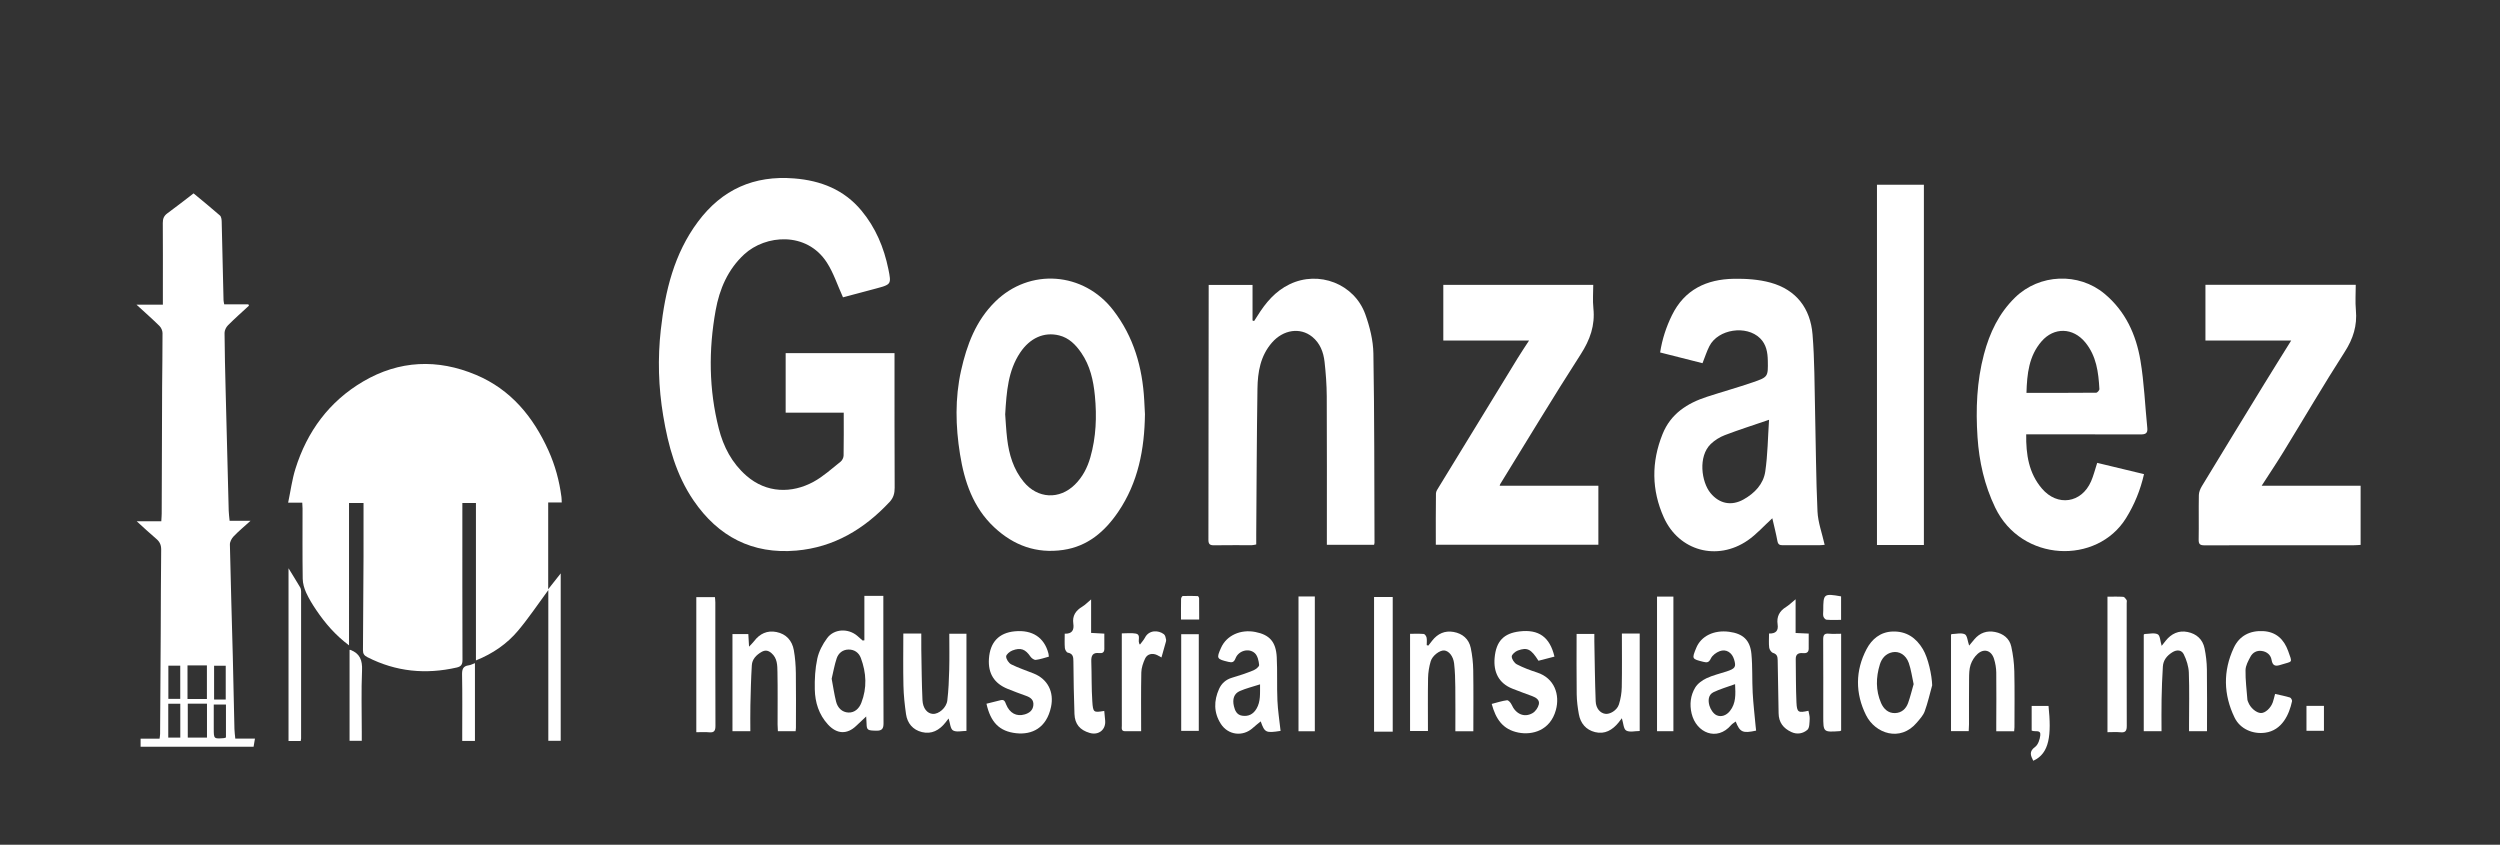
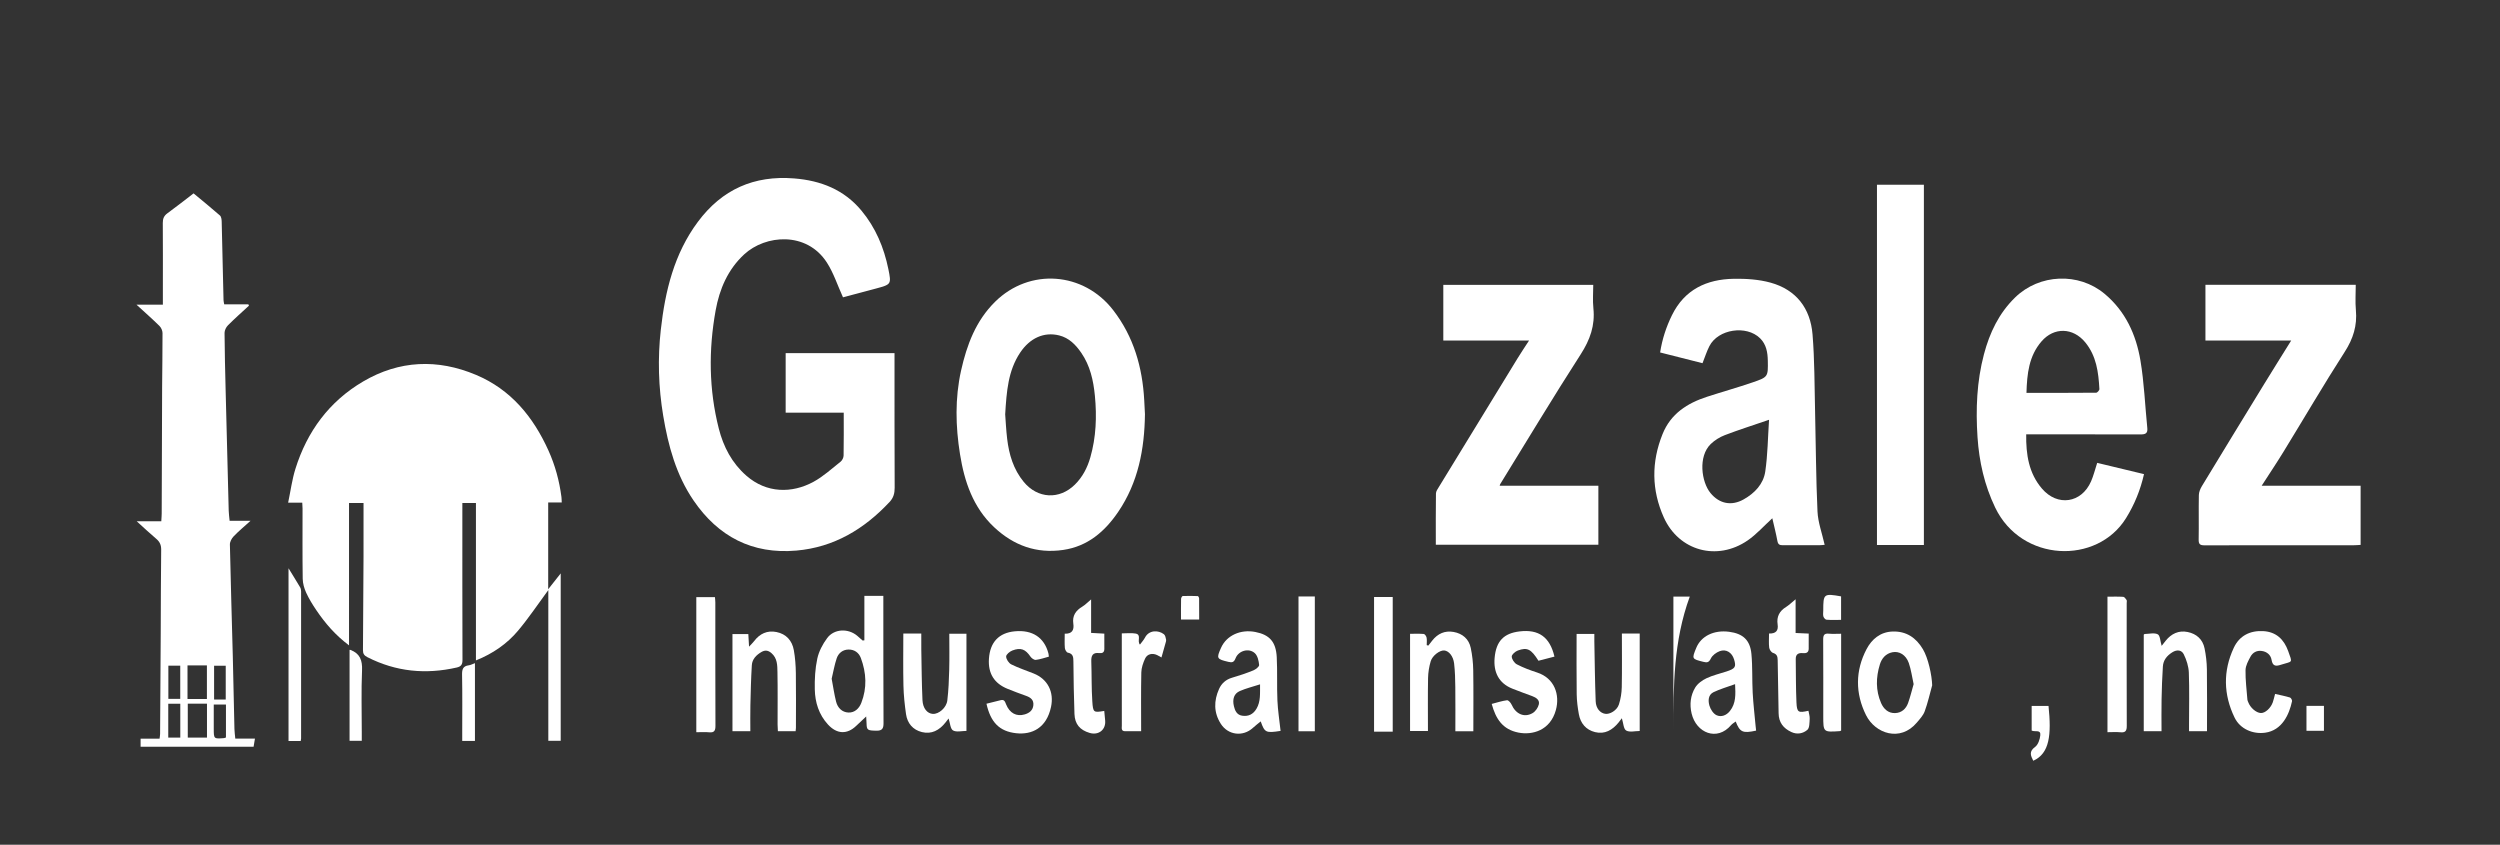
<svg xmlns="http://www.w3.org/2000/svg" version="1.1" id="Layer_1" x="0px" y="0px" width="2048px" height="692px" viewBox="0 0 2048 692" enable-background="new 0 0 2048 692" xml:space="preserve">
  <rect x="0" y="0" width="2048" height="692" fill="#333333" stroke="none" />
  <g>
    <path display="none" fill-rule="evenodd" clip-rule="evenodd" fill="#FFFFFF" d="M0,692C0,461.333,0,230.667,0,0   c682.667,0,1365.333,0,2048,0c0,230.667,0,461.333,0,692C1365.333,692,682.667,692,0,692z M285.92,528.678   c0-39.438,0-77.955,0-116.647c4.15,0,7.712,0,11.89,0c0,14.75,0.047,29.216-0.01,43.681c-0.103,25.652-0.232,51.306-0.458,76.957   c-0.026,2.918,1.062,4.37,3.65,5.69c23.373,11.925,47.778,14.266,73.19,8.46c3.526-0.805,4.694-2.454,4.681-6.162   c-0.146-40.787-0.098-81.574-0.102-122.362c0-2.092,0-4.185,0-6.243c3.987,0,7.26,0,11.127,0c0,42.916,0,85.617,0,128.954   c13.926-5.606,25.407-13.546,34.455-24.303c8.802-10.464,16.418-21.925,24.838-33.333c0,41.28,0,82.351,0,123.504   c3.724,0,6.937,0,10.149,0c0-45.825,0-91.259,0-137.161c-3.411,4.327-6.414,8.138-10.249,13.002c0-24.452,0-47.462,0-71.077   c3.764,0,7.309,0,11.1,0c-0.102-1.927-0.086-3.247-0.254-4.545c-1.718-13.241-5.182-25.982-10.704-38.175   c-12.49-27.582-30.768-49.81-59.234-61.81c-31.541-13.296-62.893-11.997-92.509,5.404c-27.795,16.331-45.922,40.94-55.496,71.619   c-2.722,8.722-3.901,17.925-5.947,27.664c4.77,0,8.033,0,11.575,0c0.096,1.93,0.23,3.388,0.231,4.846   c0.014,19.161-0.142,38.325,0.136,57.483c0.056,3.822,1.218,7.864,2.818,11.371c2.263,4.958,5.161,9.68,8.225,14.207   C266.285,510.434,274.624,520.223,285.92,528.678z M690.577,243.565c8.491-2.258,17.794-4.699,27.078-7.209   c12.41-3.355,12.636-3.425,10.089-15.903c-3.607-17.673-10.452-34.009-22.087-47.971c-14.277-17.131-33.178-24.561-55.055-26.314   c-32.956-2.64-59.128,9.029-78.854,35.495c-19.565,26.251-26.856,56.773-30.412,88.437c-2.644,23.539-1.946,47.109,1.969,70.527   c4.117,24.627,10.604,48.502,24.873,69.386c20.178,29.535,48.111,44.175,84.176,41.027c30.814-2.689,55.574-17.567,76.387-39.828   c3.212-3.436,4.188-7.097,4.167-11.685c-0.16-34.989-0.107-69.98-0.121-104.97c-0.001-1.763,0-3.526,0-5.276   c-30.149,0-59.56,0-89.174,0c0,16.227,0,32.135,0,48.755c15.97,0,31.659,0,47.572,0c0,12.201,0.104,23.693-0.111,35.18   c-0.032,1.714-1.124,3.949-2.464,5.008c-7.281,5.747-14.26,12.188-22.336,16.554c-17.527,9.473-38.243,9.431-54.849-5.088   c-11.848-10.359-18.786-23.677-22.575-38.553c-8.166-32.06-8.445-64.517-2.587-96.932c3.149-17.425,10.011-33.471,23.361-45.81   c17.43-16.111,51.106-19.017,67.715,6.626C682.841,223.515,686.01,233.521,690.577,243.565z M207.735,611.734   c0.381-2.264,0.704-4.18,1.124-6.67c-5.545,0-10.649,0-16.101,0c-0.271-2.925-0.643-5.371-0.701-7.824   c-0.474-19.797-0.825-39.597-1.337-59.393c-0.792-30.592-1.749-61.181-2.387-91.775c-0.046-2.23,1.431-4.973,3.049-6.665   c3.989-4.172,8.473-7.87,13.841-12.743c-6.448,0-11.772,0-17.119,0c-0.306-3.342-0.672-5.81-0.738-8.284   c-0.869-32.925-1.715-65.851-2.526-98.777c-0.385-15.629-0.795-31.26-0.887-46.891c-0.013-2.102,1.285-4.702,2.813-6.235   c5.532-5.55,11.422-10.743,17.177-16.071c-0.155-0.365-0.309-0.729-0.463-1.094c-6.567,0-13.134,0-19.805,0   c-0.252-1.513-0.53-2.467-0.553-3.428c-0.502-21.457-0.948-42.915-1.512-64.37c-0.045-1.703-0.33-4.007-1.431-4.976   c-7.063-6.208-14.387-12.122-21.607-18.117c-7.392,5.656-14.285,11.121-21.399,16.28c-2.88,2.089-3.838,4.453-3.809,7.945   c0.152,17.994,0.063,35.99,0.059,53.985c-0.001,4.11,0,8.22,0,12.952c-7.233,0-13.751,0-21.617,0   c7.009,6.433,13.075,11.771,18.819,17.435c1.414,1.394,2.504,3.846,2.512,5.817c0.062,14.646-0.259,29.293-0.324,43.941   c-0.154,34.651-0.229,69.301-0.353,103.953c-0.006,1.785-0.179,3.57-0.325,6.313c-6.583,0-12.809,0-20.12,0   c6.044,5.463,10.86,10.048,15.942,14.316c2.908,2.443,4.131,5.067,4.083,8.976c-0.28,22.988-0.253,45.979-0.374,68.97   c-0.143,27.315-0.325,54.63-0.512,81.945c-0.008,1.1-0.242,2.199-0.436,3.858c-5.337,0-10.411,0-15.535,0c0,2.521,0,4.437,0,6.626   C146.088,611.734,176.681,611.734,207.735,611.734z M1451.883,424.561c1.384,6.06,2.995,12.308,4.172,18.637   c0.519,2.787,1.766,3.478,4.361,3.455c9.992-0.09,19.986,0.009,29.979-0.005c1.552-0.003,3.103-0.225,4.366-0.323   c-2.133-9.525-5.456-18.363-5.868-27.335c-1.255-27.246-1.313-54.546-1.973-81.821c-0.511-21.093-0.366-42.253-2.091-63.253   c-1.751-21.326-13.359-36.554-34.374-42.368c-9.613-2.659-20.067-3.331-30.112-3.163c-22.267,0.371-40.386,8.799-50.707,29.911   c-4.679,9.569-7.977,19.557-9.654,30.446c11.97,3.03,23.459,5.938,34.718,8.787c2.042-5.12,3.48-9.75,5.659-14   c7.141-13.928,30.288-17.426,41.494-6.424c5.15,5.057,6.214,11.638,6.341,18.357c0.25,13.165,0.219,13.438-12.315,17.747   c-12.385,4.258-25.023,7.771-37.479,11.83c-16.219,5.284-29.701,13.837-36.444,30.597c-9.237,22.96-9.019,45.914,1.056,68.285   c12.366,27.461,43.711,35.963,68.662,18.808C1438.938,437.733,1444.934,430.894,1451.883,424.561z M937.949,339.306   c-0.198-3.817-0.386-7.636-0.596-11.452c-1.485-26.967-8.567-51.898-25.367-73.709c-24.299-31.547-68.511-34.841-96.791-6.959   c-15.823,15.601-23.19,35.361-27.88,56.363c-5.075,22.725-4.532,45.711-0.886,68.498c3.592,22.45,10.684,43.628,27.965,59.843   c15.978,14.991,34.746,21.821,56.622,18.609c20.01-2.938,33.998-14.999,44.967-31.1   C932.443,395.237,937.57,367.926,937.949,339.306z M1659.861,355.786c2.033,0,3.347,0,4.661,0c29.649,0.014,59.3-0.013,88.95,0.092   c3.767,0.014,6.062-0.632,5.604-5.153c-1.867-18.492-2.563-37.171-5.642-55.453c-3.566-21.179-12.262-40.32-29.374-54.592   c-21.288-17.755-53.395-16.331-73.239,2.964c-13.347,12.978-20.915,28.993-25.574,46.591c-5.896,22.266-6.777,45-5.275,67.848   c1.318,20.057,5.664,39.317,14.441,57.645c21.533,44.956,83.471,47.111,107.249,8.71c6.883-11.116,11.727-22.914,14.708-36.03   c-13.112-3.154-25.799-6.206-38.355-9.227c-1.761,5.4-2.967,10.445-5.01,15.125c-7.819,17.911-27.551,20.854-40.263,5.936   C1661.975,387.604,1659.633,372.366,1659.861,355.786z M1125.646,446.311c0.171-0.851,0.354-1.334,0.353-1.817   c-0.198-51.646-0.047-103.296-0.916-154.931c-0.182-10.74-2.949-21.844-6.601-32.036c-8.981-25.067-38.139-36.212-62.063-24.652   c-11.688,5.648-19.632,15.132-26.314,25.886c-0.886,1.426-1.824,2.819-2.738,4.228c-0.429-0.143-0.857-0.286-1.287-0.429   c0-9.686,0-19.371,0-29.152c-12.361,0-24.059,0-35.931,0c0,1.905,0.001,3.386,0,4.867c-0.048,67.99-0.073,135.98-0.213,203.971   c-0.007,3.64,1.336,4.495,4.687,4.441c10.33-0.168,20.664-0.045,30.995-0.087c1.083-0.005,2.164-0.354,3.492-0.587   c0-3.104-0.019-5.925,0.003-8.745c0.296-39.646,0.407-79.294,1.003-118.936c0.204-13.585,2.407-26.848,11.924-37.725   c9.186-10.498,22.994-12.711,32.892-4.735c6.452,5.2,9.263,12.602,10.147,20.496c1.054,9.406,1.754,18.901,1.802,28.361   c0.196,38.494,0.084,76.991,0.086,115.486c0,1.957,0,3.914,0,6.094C1100.203,446.311,1112.939,446.311,1125.646,446.311z    M1228.54,397.938c0.138-0.449,0.187-0.96,0.429-1.352c21.896-35.503,43.381-71.271,65.951-106.341   c7.658-11.899,11.861-23.671,10.382-37.724c-0.668-6.349-0.113-12.826-0.113-19.146c-41.326,0-81.904,0-122.831,0   c0,15.453,0,30.518,0,45.603c23.469,0,46.595,0,70.238,0c-3.277,5.063-6.42,9.7-9.344,14.471   c-21.532,35.127-43.029,70.277-64.5,105.442c-1.02,1.671-2.394,3.542-2.419,5.336c-0.201,13.94-0.111,27.885-0.111,42.03   c44.769,0,88.988,0,133.164,0c0-16.481,0-32.549,0-48.318C1282.274,397.938,1255.566,397.938,1228.54,397.938z M1876.931,278.984   c-7.521,12.102-14.938,23.903-22.223,35.788c-17.022,27.775-34.011,55.571-50.901,83.427c-1.319,2.175-2.456,4.864-2.505,7.338   c-0.24,12.159,0.066,24.329-0.157,36.488c-0.07,3.848,1.194,4.723,4.858,4.713c40.828-0.119,81.657-0.068,122.485-0.081   c1.763-0.001,3.524-0.183,5.324-0.281c0-16.515,0-32.464,0-48.464c-27.017,0-53.793,0-81.054,0   c5.991-9.296,12.084-18.371,17.795-27.68c16.771-27.34,32.952-55.054,50.28-82.033c6.912-10.761,10.271-21.494,9.111-34.104   c-0.633-6.879-0.112-13.864-0.112-20.775c-41.496,0-82.261,0-123.136,0c0,15.431,0,30.531,0,45.664   C1830.16,278.984,1853.372,278.984,1876.931,278.984z M1576.049,446.447c0-98.791,0-196.961,0-295.095c-13.097,0-25.796,0-38.437,0   c0,98.584,0,196.74,0,295.095C1550.659,446.447,1563.261,446.447,1576.049,446.447z M708.096,524.565   c-0.493,0.045-0.986,0.09-1.479,0.135c-1.479-1.309-2.928-2.653-4.444-3.917c-7.42-6.188-18.851-5.741-24.554,1.938   c-3.666,4.936-6.804,10.876-8.089,16.818c-1.773,8.194-2.24,16.829-2.052,25.248c0.237,10.631,3.291,20.55,10.797,28.738   c7.221,7.877,15.605,8.384,23.219,1.014c2.385-2.31,4.833-4.553,8.091-7.614c0.156,2.904,0.271,4.347,0.304,5.791   c0.125,5.432,0.835,5.772,8.288,5.858c4.419,0.051,5.628-1.789,5.606-6.041c-0.168-32.816-0.128-65.634-0.153-98.451   c-0.001-1.959,0-3.917,0-5.973c-5.291,0-9.992,0-15.534,0C708.096,500.553,708.096,512.56,708.096,524.565z M1438.608,598.521   c-0.134-1.235-0.29-2.505-0.405-3.778c-0.825-9.068-1.906-18.122-2.393-27.209c-0.568-10.606-0.04-21.296-1.043-31.85   c-1.086-11.438-6.975-16.651-18.281-18.131c-12.447-1.628-22.962,3.533-26.921,13.214c-3.706,9.063-3.658,9.024,5.839,11.415   c3.005,0.757,4.535,0.605,6.127-2.74c1.242-2.61,4.425-4.94,7.267-6.008c5.284-1.984,10.063,1.143,11.757,6.751   c1.85,6.128,1.023,7.499-6.086,9.858c-5.506,1.827-11.265,3.103-16.468,5.562c-3.56,1.682-7.321,4.396-9.294,7.672   c-3.857,6.406-4.711,13.771-2.939,21.219c3.811,16.022,20.926,22.934,32.303,9.556c0.988-1.162,2.435-1.936,3.813-3.003   C1425.346,599.907,1427.665,600.897,1438.608,598.521z M1582.841,561.387c-0.255-8.401-3.259-22.265-7.574-29.525   c-5.578-9.387-13.523-14.885-24.864-14.515c-10.126,0.33-17.088,6.396-21.302,14.393c-9.315,17.677-9.309,36.309-0.456,54.098   c7.543,15.157,28.066,22.195,41.604,6.138c2.427-2.879,5.212-5.828,6.463-9.246C1579.25,575.796,1580.853,568.521,1582.841,561.387   z M1049.048,598.747c-0.916-8.468-2.235-16.682-2.595-24.937c-0.514-11.799,0.065-23.647-0.543-35.438   c-0.653-12.648-5.936-18.388-17.531-20.657c-12.131-2.374-23.537,2.84-28.03,12.813c-4.009,8.897-3.667,9.385,5.934,11.668   c3.138,0.746,4.582,0.373,5.895-2.97c2.441-6.218,10.868-8.612,15.749-4.169c2.309,2.102,3.239,6.327,3.554,9.706   c0.126,1.361-2.823,3.643-4.802,4.445c-5.683,2.306-11.526,4.272-17.419,5.983c-5.06,1.469-8.612,4.741-10.607,9.186   c-4.327,9.636-4.461,19.38,1.444,28.585c5.987,9.331,18.116,10.776,26.263,3.321c1.99-1.82,4.153-3.452,6.42-5.321   C1035.997,600.188,1037.001,600.639,1049.048,598.747z M1222.006,576.652c3.331,12.256,8.94,20.986,21.999,23.51   c11.264,2.176,25.966-1.674,30.57-18.495c3.438-12.556-1.113-26.128-15.368-30.736c-5.664-1.831-11.31-3.94-16.573-6.675   c-2.071-1.076-4.155-4.177-4.213-6.408c-0.042-1.65,2.896-4.172,5.005-4.943c7.751-2.835,10.898-1.13,16.885,8.39   c4.271-1.105,8.691-2.251,13.099-3.393c-3.773-16.104-12.933-22.551-28.665-20.634c-12.647,1.541-19.125,7.73-20.352,21.715   c-1,11.399,3.197,20.657,14.557,25.17c5.396,2.144,10.858,4.124,16.309,6.131c3.223,1.186,6.191,3.23,5.355,6.759   c-0.635,2.681-2.763,5.768-5.12,7.136c-6.851,3.978-13.818,0.743-17.23-7.015c-0.66-1.501-2.606-3.671-3.697-3.528   C1230.393,574.179,1226.325,575.541,1222.006,576.652z M1649.997,599.052c0.107-1.336,0.251-2.301,0.252-3.265   c0.005-15.316,0.231-30.64-0.129-45.947c-0.159-6.737-1.03-13.554-2.474-20.139c-1.484-6.772-6.647-10.636-13.262-11.971   c-6.654-1.344-12.468,0.667-16.953,5.958c-1.429,1.685-2.826,3.395-4.311,5.181c-1.279-3.685-1.525-8.278-3.534-9.259   c-2.92-1.426-7.112-0.249-10.762-0.164c-0.129,0.003-0.253,0.202-0.561,0.466c0,26.217,0,52.588,0,79.06c4.9,0,9.479,0,14.5,0   c0.091-2.063,0.234-3.845,0.238-5.626c0.021-12.487-0.071-24.975,0.067-37.46c0.043-3.804,0.079-7.809,1.259-11.339   c1.097-3.28,3.19-6.649,5.773-8.923c5.335-4.694,11.254-2.777,13.402,4.139c1.12,3.604,1.787,7.49,1.837,11.26   c0.186,13.982,0.027,27.97,0,41.954c-0.004,1.949,0,3.897,0,6.075C1640.479,599.052,1644.941,599.052,1649.997,599.052z    M1206.963,599.033c0-17.067,0.176-33.544-0.092-50.013c-0.099-6.092-0.778-12.263-2.023-18.225   c-1.54-7.383-6.759-11.8-14.055-13.112c-7.131-1.283-13.054,1.377-17.535,7.114c-1.06,1.357-2.121,2.714-3.182,4.071   c-0.437-0.129-0.873-0.258-1.311-0.388c0-2.051,0.272-4.154-0.104-6.135c-0.219-1.149-1.405-2.92-2.283-2.999   c-3.721-0.336-7.49-0.143-11.262-0.143c0,27.027,0,53.286,0,79.614c4.963,0,9.637,0,14.654,0c0-14.777-0.168-29.085,0.098-43.384   c0.086-4.586,0.849-9.289,2.151-13.687c1.417-4.787,7.54-9.169,11.051-8.892c3.748,0.295,7.42,4.539,8.141,10.686   c0.752,6.409,0.898,12.91,0.976,19.375c0.143,11.949,0.041,23.901,0.041,36.115C1197.37,599.033,1201.95,599.033,1206.963,599.033z    M808.116,576.484c3.367,15.198,10.577,22.658,24.295,24.167c12.918,1.42,24.878-4.181,28.578-21.521   c2.599-12.178-2.617-22.72-14.125-27.376c-6.155-2.491-12.524-4.538-18.437-7.502c-2.073-1.039-4.168-4.204-4.203-6.43   c-0.026-1.666,2.953-4.121,5.086-4.94c6.927-2.659,10.706-1.025,14.82,4.987c0.915,1.336,2.997,2.857,4.366,2.706   c3.554-0.394,7.011-1.67,10.723-2.65c-0.152-1.14-0.175-1.943-0.372-2.701c-3.38-12.992-13.122-19.397-27.444-18.07   c-13.115,1.215-20.372,8.9-21.274,22.529c-0.792,11.971,4.292,20.195,15.364,24.648c4.929,1.983,9.896,3.884,14.907,5.646   c3.79,1.333,6.588,3.288,6.112,7.817c-0.446,4.235-3.375,6.345-7.049,7.44c-6.741,2.012-12.391-1.021-15.287-8.258   c-0.874-2.185-1.438-4.147-4.393-3.398C815.964,574.547,812.135,575.485,808.116,576.484z M1756.16,519.937   c0,26.124,0,52.5,0,79.075c4.879,0,9.455,0,14.563,0c0-8.889-0.134-17.514,0.037-26.134c0.178-8.972,0.482-17.949,1.061-26.903   c0.332-5.146,3.278-8.788,7.675-11.576c3.915-2.483,7.704-1.942,9.453,1.625c2.253,4.598,3.95,9.917,4.143,14.991   c0.536,14.138,0.172,28.311,0.164,42.47c-0.001,1.784-0.001,3.567-0.001,5.496c5.229,0,9.804,0,14.718,0   c0-17.093,0.159-33.88-0.087-50.66c-0.085-5.761-0.758-11.594-1.921-17.237c-1.518-7.367-6.615-11.881-13.855-13.352   c-7.336-1.491-13.336,1.374-17.979,7.151c-1.064,1.324-2.099,2.672-3.301,4.204c-1.148-3.767-1.235-8.463-3.208-9.472   c-2.881-1.473-7.116-0.3-10.773-0.236C1756.717,519.381,1756.59,519.578,1756.16,519.937z M600.032,519.432   c0,26.63,0,52.996,0,79.568c4.914,0,9.491,0,14.646,0c0-7.24-0.133-14.202,0.031-21.157c0.258-10.964,0.511-21.936,1.179-32.879   c0.304-4.972,3.643-8.376,7.863-10.841c2.932-1.712,5.428-1.464,8.143,0.852c4.984,4.249,4.876,10.082,4.988,15.607   c0.291,14.319,0.09,28.648,0.11,42.974c0.002,1.771,0.154,3.54,0.244,5.468c5.129,0,9.713,0,14.536,0   c0.101-1.036,0.247-1.836,0.247-2.636c0.015-14.991,0.167-29.985-0.06-44.974c-0.095-6.278-0.555-12.625-1.655-18.796   c-1.403-7.866-6.25-13.283-14.261-14.874c-7.525-1.494-13.645,1.348-18.27,7.473c-0.969,1.283-2.175,2.389-4.156,4.532   c-0.251-4.397-0.415-7.265-0.589-10.317C608.498,519.432,604.413,519.432,600.032,519.432z M1328.651,518.999   c0,15.043,0.186,29.516-0.105,43.979c-0.096,4.739-0.886,9.629-2.345,14.13c-1.57,4.842-7.398,8.242-11.213,7.654   c-4.141-0.638-7.579-4.396-7.806-10.283c-0.628-16.297-0.774-32.612-1.098-48.92c-0.042-2.106-0.006-4.214-0.006-6.266   c-5.315,0-10.01,0-14.528,0c0,16.82-0.145,33.138,0.081,49.45c0.075,5.444,0.792,10.93,1.756,16.3   c1.347,7.497,5.813,12.833,13.256,14.698c8.013,2.006,14.211-1.685,19.207-7.753c0.955-1.16,1.84-2.379,2.778-3.598   c1.24,3.926,1.345,8.775,3.529,10.045c2.812,1.635,7.291,0.397,11.087,0.397c0-26.815,0-53.235,0-79.834   C1338.516,518.999,1334.069,518.999,1328.651,518.999z M740.004,519.002c0,14.506-0.236,28.628,0.094,42.736   c0.182,7.767,1.01,15.555,2.108,23.253c1.076,7.545,5.606,12.895,13.018,14.735c7.948,1.974,14.259-1.512,19.204-7.716   c0.945-1.186,1.863-2.394,2.663-3.424c1.242,3.717,1.418,8.509,3.624,9.778c2.813,1.62,7.264,0.393,11.006,0.393   c0-26.933,0-53.32,0-79.62c-4.815,0-9.239,0-14.055,0c0,10.023,0.193,19.667-0.058,29.3c-0.221,8.467-0.554,16.968-1.563,25.366   c-0.73,6.083-7.067,11.333-11.898,11.018c-4.477-0.293-8.143-4.462-8.457-11.294c-0.634-13.796-0.703-27.619-0.96-41.432   c-0.08-4.282-0.013-8.567-0.013-13.094C749.627,519.002,745.163,519.002,740.004,519.002z M1863.751,568.462   c-0.736,2.719-1.167,4.804-1.868,6.795c-1.737,4.937-6.324,9.003-9.81,8.859c-3.843-0.158-8.739-4.405-10.378-9.006   c-0.223-0.627-0.577-1.248-0.626-1.891c-0.614-8.086-1.691-16.186-1.538-24.26c0.071-3.719,2.219-7.581,4.074-11.029   c1.84-3.421,5.144-5.227,9.22-4.671c4.252,0.579,7.355,3.289,8.013,7.225c0.968,5.799,3.947,5.307,8.086,3.962   c9.14-2.97,9.286-0.766,5.534-11.139c-3.467-9.586-9.841-15.718-20.437-16.293c-10.859-0.59-19.489,3.804-24.085,13.612   c-8.911,19.019-8.505,38.376,0.64,57.234c4.579,9.442,15.088,13.721,25.003,12.371c13.912-1.895,19.751-14.964,22.06-25.784   c0.191-0.895-0.85-2.79-1.676-3.04C1872.052,570.223,1868.017,569.447,1863.751,568.462z M1449.193,518.977   c0,4.299-0.314,7.991,0.145,11.585c0.202,1.584,1.701,3.831,3.088,4.27c3.285,1.036,3.817,2.993,3.853,5.987   c0.171,14.469,0.6,28.936,0.762,43.404c0.085,7.58,3.868,12.391,10.478,15.464c4.793,2.229,9.618,1.188,13.084-1.813   c1.861-1.611,1.701-5.877,1.902-8.981c0.142-2.179-0.646-4.418-1.021-6.639c-8.343,1.901-9.454,1.386-9.825-6.926   c-0.527-11.8-0.414-23.629-0.58-35.445c-0.057-4.042,2.305-5.17,5.842-4.846c2.671,0.244,4.721-0.37,4.769-3.542   c0.061-4.104,0.015-8.209,0.015-12.471c-3.782-0.167-6.889-0.305-10.738-0.476c0-9.122,0-17.928,0-27.631   c-3.227,2.635-5.365,4.796-7.88,6.35c-5.423,3.353-7.797,7.976-6.856,14.272C1456.982,516.589,1454.86,519.167,1449.193,518.977z    M904.604,582.396c-8.702,1.413-9.168,1.444-9.784-7.725c-0.734-10.925-0.452-21.915-0.837-32.869   c-0.167-4.738,1.196-7.434,6.46-6.792c2.513,0.307,4.253-0.47,4.223-3.439c-0.042-4.118-0.011-8.236-0.011-12.494   c-3.833-0.213-7.073-0.394-10.823-0.602c0-9.164,0-17.849,0-27.45c-2.919,2.433-4.868,4.521-7.224,5.929   c-5.368,3.21-8.298,7.504-7.354,13.931c0.771,5.248-0.995,8.462-7.039,8.244c0,4.134-0.213,7.964,0.113,11.748   c0.118,1.365,1.351,3.565,2.383,3.762c4.528,0.859,4.577,3.838,4.616,7.427c0.155,14.291,0.331,28.588,0.874,42.868   c0.317,8.35,4.507,13.133,12.413,15.469c7.388,2.183,13.425-2.634,12.73-10.158C905.104,587.631,904.852,585.019,904.604,582.396z    M1726.438,599.812c3.708,0,7.191-0.278,10.611,0.07c4.358,0.444,5.215-1.416,5.199-5.411   c-0.135-33.487-0.066-66.976-0.061-100.464c0-0.833,0.297-1.87-0.087-2.454c-0.698-1.06-1.756-2.561-2.749-2.629   c-4.236-0.29-8.504-0.123-12.914-0.123C1726.438,526.156,1726.438,562.73,1726.438,599.812z M570.416,599.832   c3.833,0,7.175-0.268,10.455,0.065c4.346,0.441,5.242-1.422,5.226-5.43c-0.14-33.621-0.075-67.243-0.092-100.865   c-0.001-1.44-0.2-2.881-0.315-4.443c-5.29,0-10.167,0-15.273,0C570.416,526.077,570.416,562.629,570.416,599.832z    M1125.629,489.063c0,36.975,0,73.769,0,110.346c5.339,0,10.25,0,15.289,0c0-36.962,0-73.498,0-110.346   C1135.725,489.063,1130.819,489.063,1125.629,489.063z M1063.733,488.622c0,37.079,0,73.631,0,110.43c4.608,0,8.876,0,13.371,0   c0-36.894,0-73.561,0-110.43C1072.567,488.622,1068.443,488.622,1063.733,488.622z M934.826,599.011   c0-16.6-0.196-32.382,0.142-48.151c0.082-3.816,1.473-7.801,3.084-11.332c1.744-3.823,5.972-4.742,9.845-2.909   c1.186,0.562,2.309,1.257,3.583,1.96c1.103-3.894,2.163-7.556,3.167-11.232c0.306-1.119,0.796-2.343,0.601-3.408   c-0.283-1.546-0.686-3.546-1.78-4.386c-4.624-3.552-12.246-3.481-15.463,2.704c-1.073,2.063-2.727,3.822-4.172,5.799   c-2.62-2.965,1.644-8.146-3.664-9.074c-3.483-0.609-7.159-0.115-11.195-0.115c0,5.522,0,10.319,0,15.115   c0.002,20.15-0.009,40.3,0.026,60.449c0.003,2.019-0.749,4.635,2.813,4.592C925.609,598.976,929.404,599.011,934.826,599.011z    M1370.85,599.023c0-37.138,0-73.652,0-110.297c-4.686,0-8.941,0-13.418,0c0,36.943,0,73.582,0,110.297   C1362.136,599.023,1366.401,599.023,1370.85,599.023z M246.354,607.046c0.166-1.095,0.301-1.576,0.302-2.059   c0.018-40.158,0.031-80.317,0.004-120.477c0-1.101-0.187-2.355-0.73-3.276c-3.198-5.412-6.527-10.745-9.572-15.715   c0,46.804,0,94.06,0,141.526C239.86,607.046,242.982,607.046,246.354,607.046z M967.638,598.746c5.154,0,9.75,0,14.405,0   c0-26.619,0-52.958,0-79.186c-5.044,0-9.61,0-14.405,0C967.638,546.021,967.638,572.091,967.638,598.746z M1508.26,519.169   c-3.717,0-6.899,0.248-10.025-0.063c-3.934-0.391-4.708,1.341-4.685,4.896c0.136,20.829,0.066,41.659,0.065,62.489   c0,13.365-0.001,13.367,13.479,12.457c0.309-0.021,0.604-0.236,1.165-0.47C1508.26,572.321,1508.26,546.063,1508.26,519.169z    M286.358,532.335c0,24.957,0,49.701,0,74.554c3.46,0,6.519,0,10.002,0c0-2.67,0-4.977,0-7.283   c0.002-16.829-0.496-33.68,0.222-50.478c0.349-8.163-1.684-13.679-9.367-16.7C287.074,532.372,286.904,532.391,286.358,532.335z    M389.071,543.247c-1.947,0.707-3.443,1.567-5.023,1.766c-4.918,0.616-5.606,3.431-5.518,7.916   c0.313,15.955,0.122,31.919,0.122,47.88c0,2.07,0,4.141,0,6.155c4.006,0,7.098,0,10.419,0   C389.071,585.647,389.071,564.634,389.071,543.247z M1678.149,578.304c-4.542,0-9.101,0-13.812,0c0,7.021,0,13.719,0,20.181   c2.73,1.359,7.586-1.102,7.083,3.81c-0.349,3.396-1.794,7.807-4.3,9.618c-5.233,3.783-3.502,7.2-1.479,11.31   C1679.1,617.197,1680.583,601.969,1678.149,578.304z M1889.46,598.647c5.043,0,9.613,0,14.315,0c0-6.948,0-13.521,0-20.377   c-4.886,0-9.454,0-14.315,0C1889.46,585.087,1889.46,591.67,1889.46,598.647z M982.368,507.549c0-5.796,0.038-11.545-0.05-17.293   c-0.01-0.681-0.681-1.923-1.084-1.939c-4.117-0.165-8.245-0.211-12.36-0.046c-0.496,0.02-1.32,1.476-1.337,2.279   c-0.118,5.575-0.062,11.154-0.062,16.999C972.6,507.549,977.177,507.549,982.368,507.549z M1508.216,488.548   c-14.211-2.487-14.591-2.179-14.601,11.517c-0.001,1.662-0.329,3.417,0.109,4.953c0.311,1.083,1.607,2.587,2.56,2.661   c3.897,0.301,7.833,0.126,11.932,0.126C1508.216,500.94,1508.216,494.713,1508.216,488.548z" />
    <path fill="#FFFFFF" d="M285.92,528.678c-11.296-8.455-19.635-18.244-26.897-28.977c-3.063-4.527-5.962-9.249-8.225-14.207   c-1.6-3.507-2.762-7.549-2.818-11.371c-0.278-19.158-0.123-38.322-0.136-57.483c-0.001-1.458-0.136-2.916-0.231-4.846   c-3.542,0-6.805,0-11.575,0c2.046-9.739,3.226-18.942,5.947-27.664c9.573-30.679,27.7-55.288,55.496-71.619   c29.616-17.401,60.969-18.7,92.509-5.404c28.466,12,46.745,34.228,59.234,61.81c5.522,12.192,8.985,24.934,10.704,38.175   c0.168,1.298,0.152,2.618,0.254,4.545c-3.791,0-7.336,0-11.1,0c0,23.615,0,46.625,0,71.077c3.835-4.864,6.838-8.675,10.249-13.002   c0,45.902,0,91.336,0,137.161c-3.212,0-6.426,0-10.149,0c0-41.153,0-82.224,0-123.504c-8.42,11.408-16.037,22.869-24.838,33.333   c-9.048,10.757-20.529,18.696-34.455,24.303c0-43.337,0-86.038,0-128.954c-3.867,0-7.141,0-11.127,0c0,2.059,0,4.151,0,6.243   c0.004,40.788-0.044,81.575,0.102,122.362c0.013,3.708-1.155,5.357-4.681,6.162c-25.412,5.806-49.817,3.465-73.19-8.46   c-2.588-1.32-3.676-2.772-3.65-5.69c0.226-25.651,0.356-51.305,0.458-76.957c0.058-14.465,0.01-28.931,0.01-43.681   c-4.178,0-7.74,0-11.89,0C285.92,450.723,285.92,489.239,285.92,528.678z" />
    <path fill="#FFFFFF" d="M690.577,243.565c-4.567-10.044-7.736-20.05-13.237-28.544c-16.609-25.643-50.285-22.737-67.715-6.626   c-13.35,12.339-20.212,28.385-23.361,45.81c-5.858,32.415-5.579,64.872,2.587,96.932c3.789,14.876,10.727,28.193,22.575,38.553   c16.605,14.519,37.321,14.561,54.849,5.088c8.076-4.365,15.056-10.807,22.336-16.554c1.34-1.059,2.432-3.294,2.464-5.008   c0.215-11.486,0.111-22.979,0.111-35.18c-15.913,0-31.602,0-47.572,0c0-16.62,0-32.528,0-48.755c29.615,0,59.025,0,89.174,0   c0,1.75-0.001,3.513,0,5.276c0.013,34.99-0.04,69.981,0.121,104.97c0.021,4.588-0.955,8.249-4.167,11.685   c-20.813,22.261-45.572,37.139-76.387,39.828c-36.065,3.147-63.999-11.492-84.176-41.027   c-14.268-20.884-20.756-44.759-24.873-69.386c-3.915-23.418-4.612-46.988-1.969-70.527c3.556-31.664,10.847-62.186,30.412-88.437   c19.726-26.466,45.898-38.135,78.854-35.495c21.876,1.753,40.777,9.183,55.055,26.314c11.636,13.962,18.48,30.298,22.087,47.971   c2.547,12.478,2.321,12.548-10.089,15.903C708.371,238.867,699.068,241.308,690.577,243.565z" />
    <path fill="#FFFFFF" d="M207.735,611.734c-31.054,0-61.647,0-92.552,0c0-2.189,0-4.105,0-6.626c5.124,0,10.197,0,15.535,0   c0.194-1.659,0.428-2.759,0.436-3.858c0.188-27.315,0.37-54.63,0.512-81.945c0.12-22.99,0.093-45.981,0.374-68.97   c0.048-3.908-1.175-6.532-4.083-8.976c-5.082-4.269-9.897-8.854-15.942-14.316c7.311,0,13.536,0,20.12,0   c0.146-2.743,0.319-4.528,0.325-6.313c0.125-34.651,0.199-69.302,0.353-103.953c0.065-14.648,0.386-29.295,0.324-43.941   c-0.008-1.971-1.099-4.424-2.512-5.817c-5.744-5.664-11.81-11.002-18.819-17.435c7.866,0,14.384,0,21.617,0   c0-4.731-0.001-8.841,0-12.952c0.004-17.995,0.093-35.991-0.059-53.985c-0.029-3.493,0.929-5.856,3.809-7.945   c7.114-5.159,14.007-10.625,21.399-16.28c7.22,5.996,14.543,11.909,21.607,18.117c1.102,0.969,1.386,3.273,1.431,4.976   c0.564,21.455,1.009,42.913,1.512,64.37c0.022,0.96,0.301,1.915,0.553,3.428c6.671,0,13.238,0,19.805,0   c0.154,0.365,0.309,0.729,0.463,1.094c-5.755,5.328-11.645,10.521-17.177,16.071c-1.529,1.534-2.826,4.133-2.813,6.235   c0.092,15.631,0.502,31.262,0.887,46.891c0.811,32.927,1.657,65.853,2.526,98.777c0.065,2.475,0.432,4.942,0.738,8.284   c5.346,0,10.67,0,17.119,0c-5.368,4.873-9.852,8.571-13.841,12.743c-1.618,1.692-3.095,4.435-3.049,6.665   c0.638,30.595,1.596,61.184,2.387,91.775c0.512,19.796,0.863,39.596,1.337,59.393c0.059,2.453,0.43,4.899,0.701,7.824   c5.452,0,10.556,0,16.101,0C208.439,607.555,208.117,609.471,207.735,611.734z M153.826,576.451c0,9.404,0,18.59,0,27.807   c5.461,0,10.531,0,15.731,0c0-9.421,0-18.473,0-27.807C164.297,576.451,159.369,576.451,153.826,576.451z M153.607,572.607   c5.621,0,10.691,0,15.89,0c0-9.355,0-18.392,0-27.496c-5.521,0-10.633,0-15.89,0C153.607,554.29,153.607,563.223,153.607,572.607z    M147.695,576.473c-3.469,0-6.504,0-9.858,0c0,9.329,0,18.486,0,27.748c3.47,0,6.542,0,9.858,0   C147.695,594.918,147.695,586.013,147.695,576.473z M147.659,545.29c-3.481,0-6.681,0-9.734,0c0,9.377,0,18.397,0,27.217   c3.501,0,6.558,0,9.734,0C147.659,563.199,147.659,554.316,147.659,545.29z M175.387,545.349c0,9.565,0,18.478,0,27.704   c3.323,0,6.375,0,9.534,0c0-9.263,0-18.449,0-27.704C181.617,545.349,178.703,545.349,175.387,545.349z M185.102,604.12   c0-9.037,0-18.052,0-26.959c-3.428,0-6.498,0-9.991,0c0,6.79-0.001,13.232,0,19.676c0.002,8.502,0.004,8.508,8.46,7.812   C184.032,604.61,184.474,604.344,185.102,604.12z" />
    <path fill="#FFFFFF" d="M1451.883,424.561c-6.949,6.333-12.945,13.173-20.21,18.167c-24.951,17.155-56.296,8.653-68.662-18.808   c-10.074-22.371-10.293-45.325-1.056-68.285c6.743-16.76,20.226-25.313,36.444-30.597c12.456-4.059,25.095-7.572,37.479-11.83   c12.534-4.309,12.565-4.582,12.315-17.747c-0.127-6.719-1.19-13.3-6.341-18.357c-11.206-11.002-34.354-7.504-41.494,6.424   c-2.179,4.25-3.617,8.88-5.659,14c-11.259-2.849-22.748-5.757-34.718-8.787c1.678-10.89,4.976-20.877,9.654-30.446   c10.321-21.112,28.44-29.54,50.707-29.911c10.045-0.167,20.499,0.504,30.112,3.163c21.015,5.814,32.623,21.042,34.374,42.368   c1.725,21,1.58,42.16,2.091,63.253c0.659,27.275,0.718,54.575,1.973,81.821c0.412,8.972,3.735,17.81,5.868,27.335   c-1.264,0.099-2.814,0.32-4.366,0.323c-9.993,0.014-19.987-0.085-29.979,0.005c-2.596,0.022-3.843-0.668-4.361-3.455   C1454.878,436.868,1453.267,430.62,1451.883,424.561z M1449.2,343.888c-13.327,4.57-24.854,8.229-36.13,12.542   c-4.201,1.607-8.369,4.171-11.599,7.287c-10.536,10.169-7.698,31.091-0.229,40.186c7.237,8.813,17.188,10.814,27.165,5.198   c9.073-5.107,16.204-12.579,17.706-22.855C1448.113,372.566,1448.221,358.611,1449.2,343.888z" />
    <path fill="#FFFFFF" d="M937.949,339.306c-0.379,28.62-5.506,55.932-21.966,80.093c-10.969,16.101-24.957,28.162-44.967,31.1   c-21.875,3.212-40.644-3.618-56.622-18.609c-17.282-16.215-24.374-37.393-27.965-59.843c-3.646-22.787-4.189-45.773,0.886-68.498   c4.69-21.001,12.057-40.762,27.88-56.363c28.279-27.882,72.492-24.587,96.791,6.959c16.8,21.811,23.882,46.742,25.367,73.709   C937.563,331.67,937.751,335.488,937.949,339.306z M823.447,339.457c0.42,5.405,0.748,12.716,1.606,19.963   c1.528,12.903,5.135,25.092,13.608,35.357c11.42,13.838,29.231,14.713,41.904,2.194c6.346-6.27,10.237-13.897,12.644-22.303   c4.732-16.535,5.372-33.425,3.729-50.444c-1.211-12.542-3.888-24.68-11.203-35.267c-4.521-6.543-9.941-12.143-18.024-14.174   c-12.48-3.136-24.028,2.192-31.967,14.056C825.815,303.676,824.605,320.542,823.447,339.457z" />
    <path fill="#FFFFFF" d="M1659.861,355.786c-0.229,16.58,2.113,31.817,12.882,44.454c12.712,14.918,32.443,11.976,40.263-5.936   c2.043-4.68,3.249-9.725,5.01-15.125c12.557,3.021,25.243,6.072,38.355,9.227c-2.981,13.116-7.825,24.914-14.708,36.03   c-23.778,38.401-85.716,36.246-107.249-8.71c-8.777-18.327-13.123-37.588-14.441-57.645c-1.502-22.848-0.621-45.583,5.275-67.848   c4.659-17.598,12.228-33.613,25.574-46.591c19.845-19.295,51.951-20.719,73.239-2.964c17.112,14.272,25.808,33.414,29.374,54.592   c3.078,18.282,3.774,36.961,5.642,55.453c0.457,4.521-1.838,5.167-5.604,5.153c-29.65-0.104-59.301-0.078-88.95-0.092   C1663.208,355.786,1661.895,355.786,1659.861,355.786z M1660.078,321.838c19.564,0,38.348,0.044,57.128-0.132   c0.926-0.009,2.679-1.992,2.624-2.977c-0.763-13.701-2.396-27.129-11.648-38.344c-9.988-12.106-25.533-12.546-35.743-0.742   C1662.073,291.626,1660.536,306.162,1660.078,321.838z" />
-     <path fill="#FFFFFF" d="M1125.646,446.311c-12.706,0-25.442,0-38.681,0c0-2.18,0-4.137,0-6.094   c-0.002-38.495,0.11-76.992-0.086-115.486c-0.048-9.46-0.748-18.955-1.802-28.361c-0.885-7.894-3.695-15.295-10.147-20.496   c-9.897-7.976-23.706-5.763-32.892,4.735c-9.517,10.877-11.72,24.139-11.924,37.725c-0.596,39.642-0.707,79.29-1.003,118.936   c-0.021,2.82-0.003,5.641-0.003,8.745c-1.328,0.232-2.409,0.582-3.492,0.587c-10.332,0.042-20.666-0.081-30.995,0.087   c-3.35,0.054-4.694-0.802-4.687-4.441c0.14-67.99,0.165-135.98,0.213-203.971c0.001-1.481,0-2.962,0-4.867   c11.872,0,23.57,0,35.931,0c0,9.781,0,19.466,0,29.152c0.43,0.143,0.858,0.286,1.287,0.429c0.914-1.408,1.853-2.802,2.738-4.228   c6.683-10.754,14.626-20.238,26.314-25.886c23.925-11.561,53.082-0.416,62.063,24.652c3.651,10.192,6.419,21.296,6.601,32.036   c0.869,51.634,0.718,103.285,0.916,154.931C1126,444.977,1125.816,445.46,1125.646,446.311z" />
    <path fill="#FFFFFF" d="M1228.54,397.938c27.026,0,53.734,0,80.846,0c0,15.77,0,31.837,0,48.318c-44.176,0-88.396,0-133.164,0   c0-14.146-0.09-28.09,0.111-42.03c0.025-1.794,1.399-3.665,2.419-5.336c21.471-35.165,42.968-70.314,64.5-105.442   c2.924-4.771,6.066-9.408,9.344-14.471c-23.644,0-46.77,0-70.238,0c0-15.084,0-30.149,0-45.603c40.927,0,81.505,0,122.831,0   c0,6.321-0.555,12.798,0.113,19.146c1.479,14.053-2.724,25.824-10.382,37.724c-22.57,35.07-44.056,70.838-65.951,106.341   C1228.727,396.978,1228.678,397.488,1228.54,397.938z" />
    <path fill="#FFFFFF" d="M1876.931,278.984c-23.559,0-46.771,0-70.233,0c0-15.133,0-30.233,0-45.664c40.875,0,81.64,0,123.136,0   c0,6.911-0.521,13.896,0.112,20.775c1.16,12.61-2.199,23.343-9.111,34.104c-17.328,26.979-33.51,54.693-50.28,82.033   c-5.711,9.309-11.804,18.384-17.795,27.68c27.261,0,54.037,0,81.054,0c0,16,0,31.949,0,48.464c-1.8,0.099-3.562,0.28-5.324,0.281   c-40.828,0.013-81.657-0.038-122.485,0.081c-3.664,0.01-4.929-0.865-4.858-4.713c0.224-12.159-0.083-24.329,0.157-36.488   c0.049-2.474,1.186-5.163,2.505-7.338c16.891-27.855,33.879-55.651,50.901-83.427   C1861.992,302.888,1869.41,291.086,1876.931,278.984z" />
    <path fill="#FFFFFF" d="M1576.049,446.447c-12.788,0-25.39,0-38.437,0c0-98.355,0-196.511,0-295.095c12.641,0,25.34,0,38.437,0   C1576.049,249.486,1576.049,347.656,1576.049,446.447z" />
    <path fill="#FFFFFF" d="M708.096,524.565c0-12.006,0-24.013,0-36.456c5.542,0,10.243,0,15.534,0c0,2.056-0.001,4.014,0,5.973   c0.024,32.817-0.015,65.635,0.153,98.451c0.022,4.252-1.188,6.092-5.606,6.041c-7.453-0.086-8.163-0.427-8.288-5.858   c-0.034-1.444-0.148-2.887-0.304-5.791c-3.258,3.062-5.706,5.305-8.091,7.614c-7.613,7.37-15.998,6.863-23.219-1.014   c-7.506-8.188-10.561-18.107-10.797-28.738c-0.188-8.419,0.279-17.054,2.052-25.248c1.285-5.942,4.423-11.883,8.089-16.818   c5.703-7.679,17.134-8.126,24.554-1.938c1.516,1.264,2.964,2.608,4.444,3.917C707.109,524.655,707.603,524.61,708.096,524.565z    M681.3,556.022c1.23,6.522,2.103,12.73,3.632,18.772c1.277,5.044,4.842,8.713,10.134,8.914c5.109,0.194,8.723-3.325,10.507-7.877   c4.804-12.263,4.183-24.659-0.381-36.839c-1.637-4.368-5.303-6.932-10.019-6.891c-4.766,0.041-8.305,2.897-9.759,7.225   C683.595,544.745,682.631,550.451,681.3,556.022z" />
    <path fill="#FFFFFF" d="M1438.608,598.521c-10.943,2.377-13.263,1.387-16.725-7.473c-1.379,1.067-2.825,1.841-3.813,3.003   c-11.377,13.378-28.492,6.467-32.303-9.556c-1.771-7.447-0.918-14.813,2.939-21.219c1.973-3.275,5.734-5.99,9.294-7.672   c5.203-2.459,10.962-3.734,16.468-5.562c7.109-2.359,7.936-3.73,6.086-9.858c-1.693-5.608-6.473-8.735-11.757-6.751   c-2.842,1.067-6.024,3.397-7.267,6.008c-1.592,3.346-3.122,3.497-6.127,2.74c-9.497-2.391-9.545-2.353-5.839-11.415   c3.959-9.681,14.474-14.842,26.921-13.214c11.307,1.479,17.195,6.693,18.281,18.131c1.003,10.554,0.475,21.243,1.043,31.85   c0.486,9.087,1.567,18.141,2.393,27.209C1438.318,596.016,1438.475,597.285,1438.608,598.521z M1421.383,560.458   c-6.424,2.337-12.293,3.974-17.686,6.589c-4.453,2.16-4.463,7.091-3.334,11.002c0.865,2.998,3.157,6.594,5.796,7.83   c3.867,1.812,8.111,0.205,11.005-3.436C1422.2,576.108,1421.782,568.803,1421.383,560.458z" />
    <path fill="#FFFFFF" d="M1582.841,561.387c-1.988,7.134-3.591,14.409-6.13,21.342c-1.251,3.418-4.036,6.367-6.463,9.246   c-13.537,16.058-34.061,9.02-41.604-6.138c-8.853-17.789-8.859-36.421,0.456-54.098c4.214-7.997,11.176-14.063,21.302-14.393   c11.341-0.37,19.286,5.128,24.864,14.515C1579.582,539.122,1582.586,552.985,1582.841,561.387z M1567.649,560.446   c-1.362-6.157-2.081-11.971-3.986-17.365c-2.353-6.663-7.887-9.872-13.41-8.754c-5.487,1.11-8.736,5.03-10.252,9.946   c-3.263,10.576-3.51,21.307,0.976,31.644c2.072,4.775,5.814,8.404,11.422,8.254c5.305-0.143,8.994-3.421,10.733-8.315   C1564.94,570.764,1566.199,565.477,1567.649,560.446z" />
    <path fill="#FFFFFF" d="M1049.048,598.747c-12.047,1.892-13.051,1.441-16.27-7.783c-2.267,1.869-4.43,3.501-6.42,5.321   c-8.147,7.455-20.275,6.01-26.263-3.321c-5.906-9.205-5.771-18.949-1.444-28.585c1.996-4.444,5.548-7.717,10.607-9.186   c5.893-1.711,11.736-3.678,17.419-5.983c1.979-0.803,4.928-3.084,4.802-4.445c-0.314-3.379-1.245-7.604-3.554-9.706   c-4.881-4.443-13.307-2.049-15.749,4.169c-1.313,3.343-2.756,3.716-5.895,2.97c-9.601-2.283-9.943-2.771-5.934-11.668   c4.493-9.974,15.899-15.188,28.03-12.813c11.596,2.27,16.878,8.009,17.531,20.657c0.608,11.79,0.029,23.639,0.543,35.438   C1046.813,582.065,1048.132,590.279,1049.048,598.747z M1032.236,560.617c-6.05,1.955-11.537,3.264-16.612,5.505   c-4.692,2.071-6.2,6.51-4.804,12.408c0.848,3.585,2.356,7.083,6.707,7.766c5.166,0.81,9.076-1.164,11.747-5.649   C1032.881,574.587,1032.122,567.988,1032.236,560.617z" />
    <path fill="#FFFFFF" d="M1222.006,576.652c4.319-1.111,8.387-2.474,12.56-3.018c1.091-0.143,3.037,2.027,3.697,3.528   c3.412,7.758,10.38,10.992,17.23,7.015c2.357-1.368,4.485-4.455,5.12-7.136c0.836-3.528-2.133-5.573-5.355-6.759   c-5.45-2.007-10.912-3.987-16.309-6.131c-11.359-4.513-15.557-13.771-14.557-25.17c1.227-13.984,7.704-20.174,20.352-21.715   c15.732-1.917,24.892,4.53,28.665,20.634c-4.407,1.142-8.828,2.287-13.099,3.393c-5.986-9.52-9.134-11.225-16.885-8.39   c-2.109,0.771-5.047,3.293-5.005,4.943c0.058,2.231,2.142,5.332,4.213,6.408c5.264,2.734,10.909,4.844,16.573,6.675   c14.255,4.608,18.806,18.181,15.368,30.736c-4.604,16.821-19.307,20.671-30.57,18.495   C1230.946,597.639,1225.337,588.908,1222.006,576.652z" />
-     <path fill="#FFFFFF" d="M1649.997,599.052c-5.056,0-9.519,0-14.655,0c0-2.178-0.004-4.126,0-6.075   c0.027-13.984,0.186-27.972,0-41.954c-0.05-3.77-0.717-7.655-1.837-11.26c-2.148-6.916-8.067-8.833-13.402-4.139   c-2.583,2.273-4.677,5.643-5.773,8.923c-1.18,3.53-1.216,7.535-1.259,11.339c-0.139,12.485-0.046,24.973-0.067,37.46   c-0.004,1.781-0.147,3.563-0.238,5.626c-5.021,0-9.6,0-14.5,0c0-26.472,0-52.843,0-79.06c0.308-0.264,0.432-0.463,0.561-0.466   c3.649-0.085,7.842-1.262,10.762,0.164c2.009,0.98,2.255,5.574,3.534,9.259c1.484-1.786,2.882-3.496,4.311-5.181   c4.485-5.291,10.299-7.302,16.953-5.958c6.614,1.335,11.777,5.198,13.262,11.971c1.443,6.585,2.314,13.401,2.474,20.139   c0.36,15.308,0.134,30.631,0.129,45.947C1650.248,596.751,1650.104,597.716,1649.997,599.052z" />
    <path fill="#FFFFFF" d="M1206.963,599.033c-5.013,0-9.593,0-14.734,0c0-12.214,0.102-24.166-0.041-36.115   c-0.077-6.465-0.224-12.966-0.976-19.375c-0.721-6.146-4.393-10.391-8.141-10.686c-3.511-0.277-9.634,4.104-11.051,8.892   c-1.303,4.397-2.065,9.101-2.151,13.687c-0.266,14.299-0.098,28.606-0.098,43.384c-5.018,0-9.691,0-14.654,0   c0-26.328,0-52.587,0-79.614c3.771,0,7.541-0.193,11.262,0.143c0.878,0.079,2.064,1.85,2.283,2.999   c0.376,1.98,0.104,4.084,0.104,6.135c0.438,0.13,0.874,0.259,1.311,0.388c1.061-1.357,2.122-2.714,3.182-4.071   c4.481-5.737,10.404-8.397,17.535-7.114c7.296,1.313,12.515,5.729,14.055,13.112c1.245,5.962,1.925,12.133,2.023,18.225   C1207.139,565.489,1206.963,581.966,1206.963,599.033z" />
    <path fill="#FFFFFF" d="M808.116,576.484c4.019-0.999,7.848-1.938,11.669-2.905c2.955-0.749,3.519,1.214,4.393,3.398   c2.896,7.236,8.546,10.27,15.287,8.258c3.674-1.096,6.603-3.205,7.049-7.44c0.477-4.529-2.322-6.484-6.112-7.817   c-5.011-1.763-9.978-3.663-14.907-5.646c-11.072-4.453-16.156-12.678-15.364-24.648c0.902-13.629,8.159-21.314,21.274-22.529   c14.322-1.327,24.063,5.078,27.444,18.07c0.197,0.758,0.22,1.562,0.372,2.701c-3.711,0.98-7.168,2.257-10.723,2.65   c-1.369,0.151-3.452-1.37-4.366-2.706c-4.114-6.013-7.894-7.646-14.82-4.987c-2.134,0.819-5.112,3.274-5.086,4.94   c0.034,2.226,2.129,5.391,4.203,6.43c5.913,2.964,12.282,5.011,18.437,7.502c11.508,4.656,16.723,15.198,14.125,27.376   c-3.7,17.341-15.66,22.941-28.578,21.521C818.693,599.143,811.483,591.683,808.116,576.484z" />
    <path fill="#FFFFFF" d="M1756.16,519.937c0.43-0.358,0.557-0.556,0.687-0.558c3.657-0.063,7.893-1.236,10.773,0.236   c1.973,1.009,2.06,5.705,3.208,9.472c1.202-1.532,2.236-2.88,3.301-4.204c4.644-5.777,10.644-8.643,17.979-7.151   c7.24,1.471,12.338,5.984,13.855,13.352c1.163,5.644,1.836,11.477,1.921,17.237c0.246,16.78,0.087,33.567,0.087,50.66   c-4.914,0-9.489,0-14.718,0c0-1.929,0-3.712,0.001-5.496c0.008-14.159,0.372-28.332-0.164-42.47   c-0.192-5.074-1.89-10.394-4.143-14.991c-1.749-3.567-5.538-4.108-9.453-1.625c-4.396,2.788-7.343,6.43-7.675,11.576   c-0.578,8.954-0.883,17.932-1.061,26.903c-0.171,8.62-0.037,17.245-0.037,26.134c-5.107,0-9.684,0-14.563,0   C1756.16,572.437,1756.16,546.061,1756.16,519.937z" />
    <path fill="#FFFFFF" d="M600.032,519.432c4.381,0,8.465,0,12.997,0c0.174,3.053,0.338,5.92,0.589,10.317   c1.98-2.144,3.187-3.249,4.156-4.532c4.625-6.125,10.745-8.967,18.27-7.473c8.01,1.591,12.858,7.008,14.261,14.874   c1.1,6.171,1.56,12.518,1.655,18.796c0.227,14.988,0.075,29.982,0.06,44.974c0,0.8-0.146,1.6-0.247,2.636   c-4.823,0-9.407,0-14.536,0c-0.09-1.928-0.241-3.697-0.244-5.468c-0.021-14.325,0.18-28.654-0.11-42.974   c-0.112-5.525-0.004-11.358-4.988-15.607c-2.715-2.315-5.211-2.563-8.143-0.852c-4.22,2.465-7.559,5.869-7.863,10.841   c-0.668,10.943-0.921,21.915-1.179,32.879c-0.164,6.955-0.031,13.917-0.031,21.157c-5.154,0-9.732,0-14.646,0   C600.032,572.428,600.032,546.062,600.032,519.432z" />
    <path fill="#FFFFFF" d="M1328.651,518.999c5.418,0,9.864,0,14.594,0c0,26.599,0,53.019,0,79.834c-3.796,0-8.275,1.237-11.087-0.397   c-2.185-1.27-2.289-6.119-3.529-10.045c-0.938,1.219-1.823,2.438-2.778,3.598c-4.996,6.068-11.194,9.759-19.207,7.753   c-7.443-1.865-11.909-7.201-13.256-14.698c-0.964-5.37-1.681-10.855-1.756-16.3c-0.226-16.313-0.081-32.63-0.081-49.45   c4.519,0,9.213,0,14.528,0c0,2.052-0.036,4.159,0.006,6.266c0.323,16.308,0.47,32.623,1.098,48.92   c0.227,5.887,3.665,9.646,7.806,10.283c3.814,0.588,9.643-2.813,11.213-7.654c1.459-4.501,2.249-9.391,2.345-14.13   C1328.837,548.515,1328.651,534.042,1328.651,518.999z" />
    <path fill="#FFFFFF" d="M740.004,519.002c5.159,0,9.623,0,14.714,0c0,4.526-0.067,8.812,0.013,13.094   c0.257,13.813,0.326,27.636,0.96,41.432c0.314,6.832,3.98,11.001,8.457,11.294c4.831,0.315,11.167-4.935,11.898-11.018   c1.009-8.398,1.342-16.899,1.563-25.366c0.25-9.633,0.058-19.276,0.058-29.3c4.816,0,9.239,0,14.055,0c0,26.3,0,52.688,0,79.62   c-3.742,0-8.193,1.228-11.006-0.393c-2.205-1.27-2.382-6.062-3.624-9.778c-0.8,1.03-1.717,2.238-2.663,3.424   c-4.945,6.204-11.256,9.689-19.204,7.716c-7.412-1.841-11.942-7.19-13.018-14.735c-1.098-7.698-1.926-15.486-2.108-23.253   C739.768,547.63,740.004,533.508,740.004,519.002z" />
    <path fill="#FFFFFF" d="M1863.751,568.462c4.266,0.985,8.301,1.761,12.212,2.946c0.826,0.25,1.867,2.146,1.676,3.04   c-2.309,10.82-8.147,23.89-22.06,25.784c-9.915,1.35-20.424-2.929-25.003-12.371c-9.145-18.858-9.551-38.216-0.64-57.234   c4.596-9.809,13.226-14.202,24.085-13.612c10.596,0.575,16.97,6.707,20.437,16.293c3.752,10.373,3.605,8.169-5.534,11.139   c-4.139,1.345-7.118,1.837-8.086-3.962c-0.657-3.936-3.761-6.646-8.013-7.225c-4.076-0.556-7.38,1.25-9.22,4.671   c-1.855,3.448-4.003,7.311-4.074,11.029c-0.153,8.074,0.924,16.174,1.538,24.26c0.049,0.643,0.403,1.264,0.626,1.891   c1.639,4.601,6.535,8.848,10.378,9.006c3.485,0.144,8.072-3.923,9.81-8.859C1862.584,573.266,1863.015,571.181,1863.751,568.462z" />
    <path fill="#FFFFFF" d="M1449.193,518.977c5.667,0.19,7.789-2.388,7.035-7.437c-0.94-6.297,1.434-10.92,6.856-14.272   c2.515-1.554,4.653-3.715,7.88-6.35c0,9.703,0,18.509,0,27.631c3.85,0.171,6.956,0.309,10.738,0.476   c0,4.262,0.046,8.367-0.015,12.471c-0.048,3.172-2.098,3.786-4.769,3.542c-3.537-0.324-5.898,0.804-5.842,4.846   c0.166,11.816,0.053,23.646,0.58,35.445c0.371,8.312,1.482,8.827,9.825,6.926c0.374,2.221,1.162,4.46,1.021,6.639   c-0.201,3.104-0.041,7.37-1.902,8.981c-3.466,3-8.291,4.041-13.084,1.813c-6.609-3.073-10.393-7.884-10.478-15.464   c-0.162-14.469-0.591-28.936-0.762-43.404c-0.035-2.994-0.567-4.951-3.853-5.987c-1.387-0.438-2.886-2.686-3.088-4.27   C1448.879,526.968,1449.193,523.275,1449.193,518.977z" />
    <path fill="#FFFFFF" d="M904.604,582.396c0.248,2.623,0.5,5.235,0.741,7.848c0.695,7.524-5.342,12.341-12.73,10.158   c-7.906-2.336-12.096-7.119-12.413-15.469c-0.543-14.28-0.719-28.577-0.874-42.868c-0.039-3.589-0.088-6.567-4.616-7.427   c-1.032-0.196-2.265-2.396-2.383-3.762c-0.327-3.784-0.113-7.614-0.113-11.748c6.044,0.218,7.81-2.996,7.039-8.244   c-0.944-6.427,1.986-10.721,7.354-13.931c2.356-1.408,4.305-3.496,7.224-5.929c0,9.602,0,18.286,0,27.45   c3.75,0.208,6.99,0.389,10.823,0.602c0,4.258-0.032,8.376,0.011,12.494c0.03,2.97-1.71,3.746-4.223,3.439   c-5.264-0.642-6.627,2.054-6.46,6.792c0.385,10.954,0.104,21.944,0.837,32.869C895.436,583.84,895.902,583.809,904.604,582.396z" />
    <path fill="#FFFFFF" d="M1726.438,599.812c0-37.081,0-73.655,0-111.011c4.41,0,8.678-0.167,12.914,0.123   c0.993,0.068,2.051,1.569,2.749,2.629c0.384,0.584,0.087,1.621,0.087,2.454c-0.006,33.488-0.074,66.977,0.061,100.464   c0.016,3.995-0.841,5.855-5.199,5.411C1733.629,599.533,1730.146,599.812,1726.438,599.812z" />
    <path fill="#FFFFFF" d="M570.416,599.832c0-37.203,0-73.755,0-110.673c5.106,0,9.984,0,15.273,0   c0.115,1.563,0.314,3.003,0.315,4.443c0.017,33.622-0.047,67.244,0.092,100.865c0.017,4.008-0.879,5.871-5.226,5.43   C577.59,599.564,574.249,599.832,570.416,599.832z" />
    <path fill="#FFFFFF" d="M1125.629,489.063c5.19,0,10.096,0,15.289,0c0,36.848,0,73.384,0,110.346c-5.039,0-9.95,0-15.289,0   C1125.629,562.831,1125.629,526.037,1125.629,489.063z" />
    <path fill="#FFFFFF" d="M1063.733,488.622c4.71,0,8.834,0,13.371,0c0,36.869,0,73.536,0,110.43c-4.495,0-8.763,0-13.371,0   C1063.733,562.253,1063.733,525.701,1063.733,488.622z" />
    <path fill="#FFFFFF" d="M934.826,599.011c-5.422,0-9.216-0.035-13.01,0.011c-3.563,0.043-2.81-2.573-2.813-4.592   c-0.035-20.149-0.024-40.299-0.026-60.449c0-4.796,0-9.593,0-15.115c4.036,0,7.712-0.494,11.195,0.115   c5.307,0.928,1.043,6.109,3.664,9.074c1.445-1.977,3.099-3.736,4.172-5.799c3.217-6.186,10.839-6.256,15.463-2.704   c1.094,0.84,1.497,2.84,1.78,4.386c0.195,1.065-0.295,2.289-0.601,3.408c-1.005,3.677-2.065,7.339-3.167,11.232   c-1.275-0.703-2.397-1.398-3.583-1.96c-3.873-1.833-8.101-0.914-9.845,2.909c-1.611,3.531-3.003,7.516-3.084,11.332   C934.629,566.629,934.826,582.411,934.826,599.011z" />
-     <path fill="#FFFFFF" d="M1370.85,599.023c-4.448,0-8.714,0-13.418,0c0-36.715,0-73.354,0-110.297c4.477,0,8.732,0,13.418,0   C1370.85,525.371,1370.85,561.886,1370.85,599.023z" />
+     <path fill="#FFFFFF" d="M1370.85,599.023c0-36.715,0-73.354,0-110.297c4.477,0,8.732,0,13.418,0   C1370.85,525.371,1370.85,561.886,1370.85,599.023z" />
    <path fill="#FFFFFF" d="M246.354,607.046c-3.372,0-6.494,0-9.997,0c0-47.467,0-94.723,0-141.526   c3.045,4.97,6.375,10.303,9.572,15.715c0.544,0.921,0.73,2.176,0.73,3.276c0.027,40.159,0.014,80.318-0.004,120.477   C246.656,605.47,246.52,605.951,246.354,607.046z" />
-     <path fill="#FFFFFF" d="M967.638,598.746c0-26.655,0-52.725,0-79.186c4.795,0,9.36,0,14.405,0c0,26.228,0,52.566,0,79.186   C977.388,598.746,972.792,598.746,967.638,598.746z" />
    <path fill="#FFFFFF" d="M1508.26,519.169c0,26.894,0,53.152,0,79.311c-0.562,0.233-0.856,0.449-1.165,0.47   c-13.48,0.91-13.479,0.908-13.479-12.457c0.001-20.83,0.07-41.66-0.065-62.489c-0.023-3.556,0.751-5.287,4.685-4.896   C1501.36,519.417,1504.543,519.169,1508.26,519.169z" />
    <path fill="#FFFFFF" d="M286.358,532.335c0.546,0.056,0.716,0.037,0.857,0.093c7.683,3.021,9.715,8.537,9.367,16.7   c-0.718,16.798-0.22,33.648-0.222,50.478c0,2.307,0,4.613,0,7.283c-3.484,0-6.542,0-10.002,0   C286.358,582.036,286.358,557.292,286.358,532.335z" />
    <path fill="#FFFFFF" d="M389.071,543.247c0,21.387,0,42.4,0,63.717c-3.321,0-6.413,0-10.419,0c0-2.015,0-4.085,0-6.155   c0-15.961,0.191-31.925-0.122-47.88c-0.088-4.485,0.6-7.3,5.518-7.916C385.627,544.814,387.124,543.954,389.071,543.247z" />
    <path fill="#FFFFFF" d="M1678.149,578.304c2.434,23.665,0.95,38.894-12.508,44.918c-2.022-4.109-3.754-7.526,1.479-11.31   c2.506-1.812,3.951-6.223,4.3-9.618c0.503-4.911-4.353-2.45-7.083-3.81c0-6.462,0-13.16,0-20.181   C1669.049,578.304,1673.607,578.304,1678.149,578.304z" />
    <path fill="#FFFFFF" d="M1889.46,598.647c0-6.978,0-13.561,0-20.377c4.861,0,9.43,0,14.315,0c0,6.856,0,13.429,0,20.377   C1899.073,598.647,1894.503,598.647,1889.46,598.647z" />
    <path fill="#FFFFFF" d="M982.368,507.549c-5.191,0-9.768,0-14.894,0c0-5.845-0.056-11.424,0.062-16.999   c0.017-0.804,0.841-2.26,1.337-2.279c4.115-0.165,8.243-0.119,12.36,0.046c0.403,0.017,1.074,1.259,1.084,1.939   C982.405,496.004,982.368,501.753,982.368,507.549z" />
    <path fill="#FFFFFF" d="M1508.216,488.548c0,6.165,0,12.393,0,19.257c-4.099,0-8.034,0.175-11.932-0.126   c-0.952-0.074-2.249-1.578-2.56-2.661c-0.438-1.536-0.11-3.291-0.109-4.953C1493.625,486.369,1494.005,486.061,1508.216,488.548z" />
    <path display="none" fill-rule="evenodd" clip-rule="evenodd" fill="#FFFFFF" d="M153.826,576.451c5.543,0,10.472,0,15.731,0   c0,9.334,0,18.386,0,27.807c-5.2,0-10.27,0-15.731,0C153.826,595.041,153.826,585.855,153.826,576.451z" />
    <path display="none" fill-rule="evenodd" clip-rule="evenodd" fill="#FFFFFF" d="M153.607,572.607c0-9.385,0-18.317,0-27.496   c5.257,0,10.369,0,15.89,0c0,9.104,0,18.141,0,27.496C164.298,572.607,159.228,572.607,153.607,572.607z" />
    <path display="none" fill-rule="evenodd" clip-rule="evenodd" fill="#FFFFFF" d="M147.695,576.473c0,9.54,0,18.445,0,27.748   c-3.315,0-6.388,0-9.858,0c0-9.262,0-18.419,0-27.748C141.191,576.473,144.227,576.473,147.695,576.473z" />
    <path display="none" fill-rule="evenodd" clip-rule="evenodd" fill="#FFFFFF" d="M147.659,545.29c0,9.026,0,17.909,0,27.217   c-3.177,0-6.233,0-9.734,0c0-8.819,0-17.84,0-27.217C140.979,545.29,144.178,545.29,147.659,545.29z" />
    <path display="none" fill-rule="evenodd" clip-rule="evenodd" fill="#FFFFFF" d="M175.387,545.349c3.316,0,6.23,0,9.534,0   c0,9.255,0,18.441,0,27.704c-3.159,0-6.211,0-9.534,0C175.387,563.826,175.387,554.914,175.387,545.349z" />
    <path display="none" fill-rule="evenodd" clip-rule="evenodd" fill="#FFFFFF" d="M185.102,604.12   c-0.627,0.224-1.069,0.49-1.53,0.528c-8.457,0.696-8.458,0.69-8.46-7.812c-0.002-6.443,0-12.886,0-19.676c3.493,0,6.563,0,9.991,0   C185.102,586.068,185.102,595.083,185.102,604.12z" />
    <path display="none" fill-rule="evenodd" clip-rule="evenodd" fill="#FFFFFF" d="M1449.2,343.888   c-0.979,14.724-1.087,28.679-3.087,42.357c-1.502,10.276-8.633,17.748-17.706,22.855c-9.977,5.616-19.928,3.615-27.165-5.198   c-7.469-9.095-10.307-30.017,0.229-40.186c3.229-3.116,7.397-5.68,11.599-7.287C1424.346,352.117,1435.873,348.458,1449.2,343.888z   " />
    <path display="none" fill-rule="evenodd" clip-rule="evenodd" fill="#FFFFFF" d="M823.447,339.457   c1.159-18.915,2.368-35.78,12.296-50.617c7.939-11.864,19.487-17.192,31.967-14.056c8.083,2.031,13.503,7.631,18.024,14.174   c7.315,10.587,9.991,22.725,11.203,35.267c1.644,17.02,1.004,33.909-3.729,50.444c-2.406,8.405-6.297,16.033-12.644,22.303   c-12.672,12.519-30.483,11.644-41.904-2.194c-8.474-10.266-12.081-22.454-13.608-35.357   C824.194,352.173,823.867,344.862,823.447,339.457z" />
    <path display="none" fill-rule="evenodd" clip-rule="evenodd" fill="#FFFFFF" d="M1660.078,321.838   c0.458-15.676,1.995-30.211,12.36-42.195c10.21-11.804,25.755-11.364,35.743,0.742c9.253,11.215,10.886,24.644,11.648,38.344   c0.055,0.985-1.698,2.968-2.624,2.977C1698.426,321.882,1679.643,321.838,1660.078,321.838z" />
    <path display="none" fill-rule="evenodd" clip-rule="evenodd" fill="#FFFFFF" d="M681.3,556.022   c1.331-5.571,2.295-11.277,4.115-16.695c1.454-4.327,4.993-7.184,9.759-7.225c4.716-0.041,8.382,2.522,10.019,6.891   c4.563,12.18,5.185,24.576,0.381,36.839c-1.784,4.552-5.397,8.071-10.507,7.877c-5.292-0.201-8.857-3.87-10.134-8.914   C683.402,568.753,682.53,562.545,681.3,556.022z" />
    <path display="none" fill-rule="evenodd" clip-rule="evenodd" fill="#FFFFFF" d="M1421.383,560.458   c0.399,8.345,0.817,15.65-4.219,21.985c-2.894,3.641-7.138,5.247-11.005,3.436c-2.639-1.236-4.931-4.832-5.796-7.83   c-1.129-3.911-1.119-8.842,3.334-11.002C1409.09,564.432,1414.959,562.795,1421.383,560.458z" />
    <path display="none" fill-rule="evenodd" clip-rule="evenodd" fill="#FFFFFF" d="M1567.649,560.446   c-1.45,5.03-2.709,10.317-4.518,15.409c-1.739,4.895-5.429,8.173-10.733,8.315c-5.607,0.15-9.35-3.479-11.422-8.254   c-4.485-10.337-4.238-21.067-0.976-31.644c1.516-4.916,4.765-8.836,10.252-9.946c5.523-1.118,11.058,2.091,13.41,8.754   C1565.568,548.476,1566.287,554.289,1567.649,560.446z" />
    <path display="none" fill-rule="evenodd" clip-rule="evenodd" fill="#FFFFFF" d="M1032.236,560.617   c-0.114,7.371,0.645,13.97-2.963,20.029c-2.671,4.485-6.582,6.459-11.747,5.649c-4.351-0.683-5.858-4.181-6.707-7.766   c-1.396-5.898,0.112-10.337,4.804-12.408C1020.7,563.881,1026.187,562.572,1032.236,560.617z" />
  </g>
</svg>